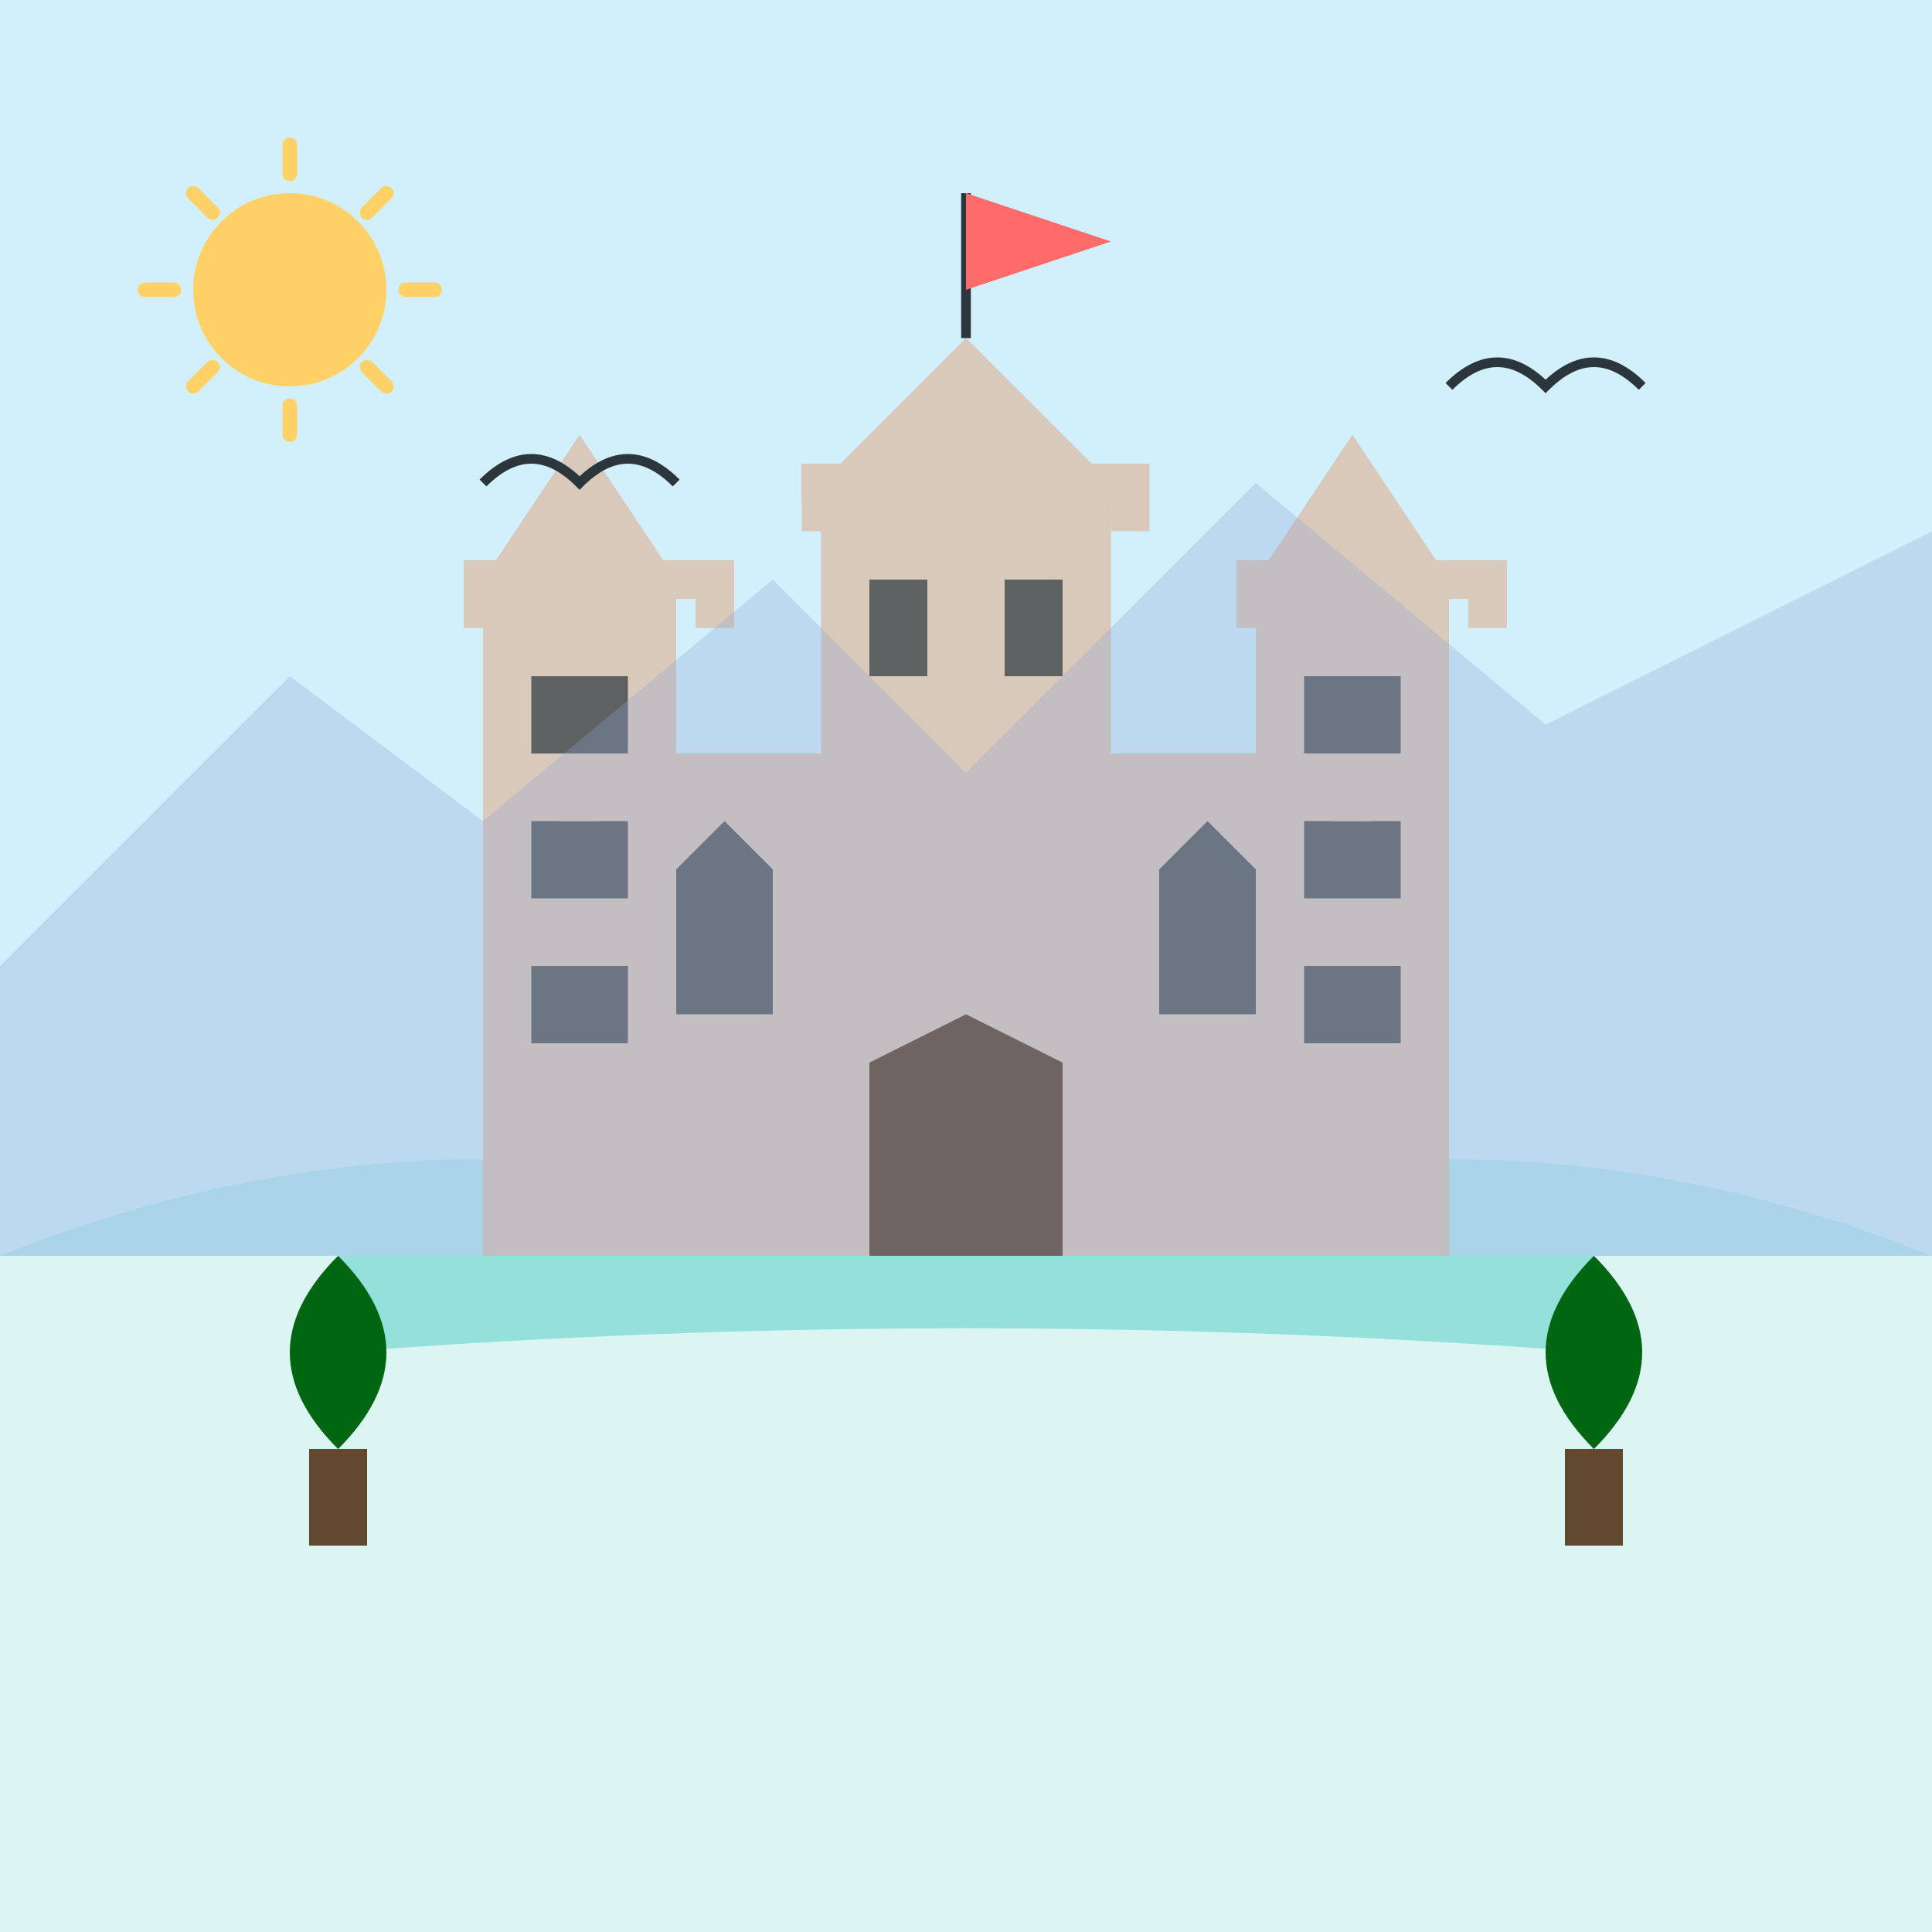
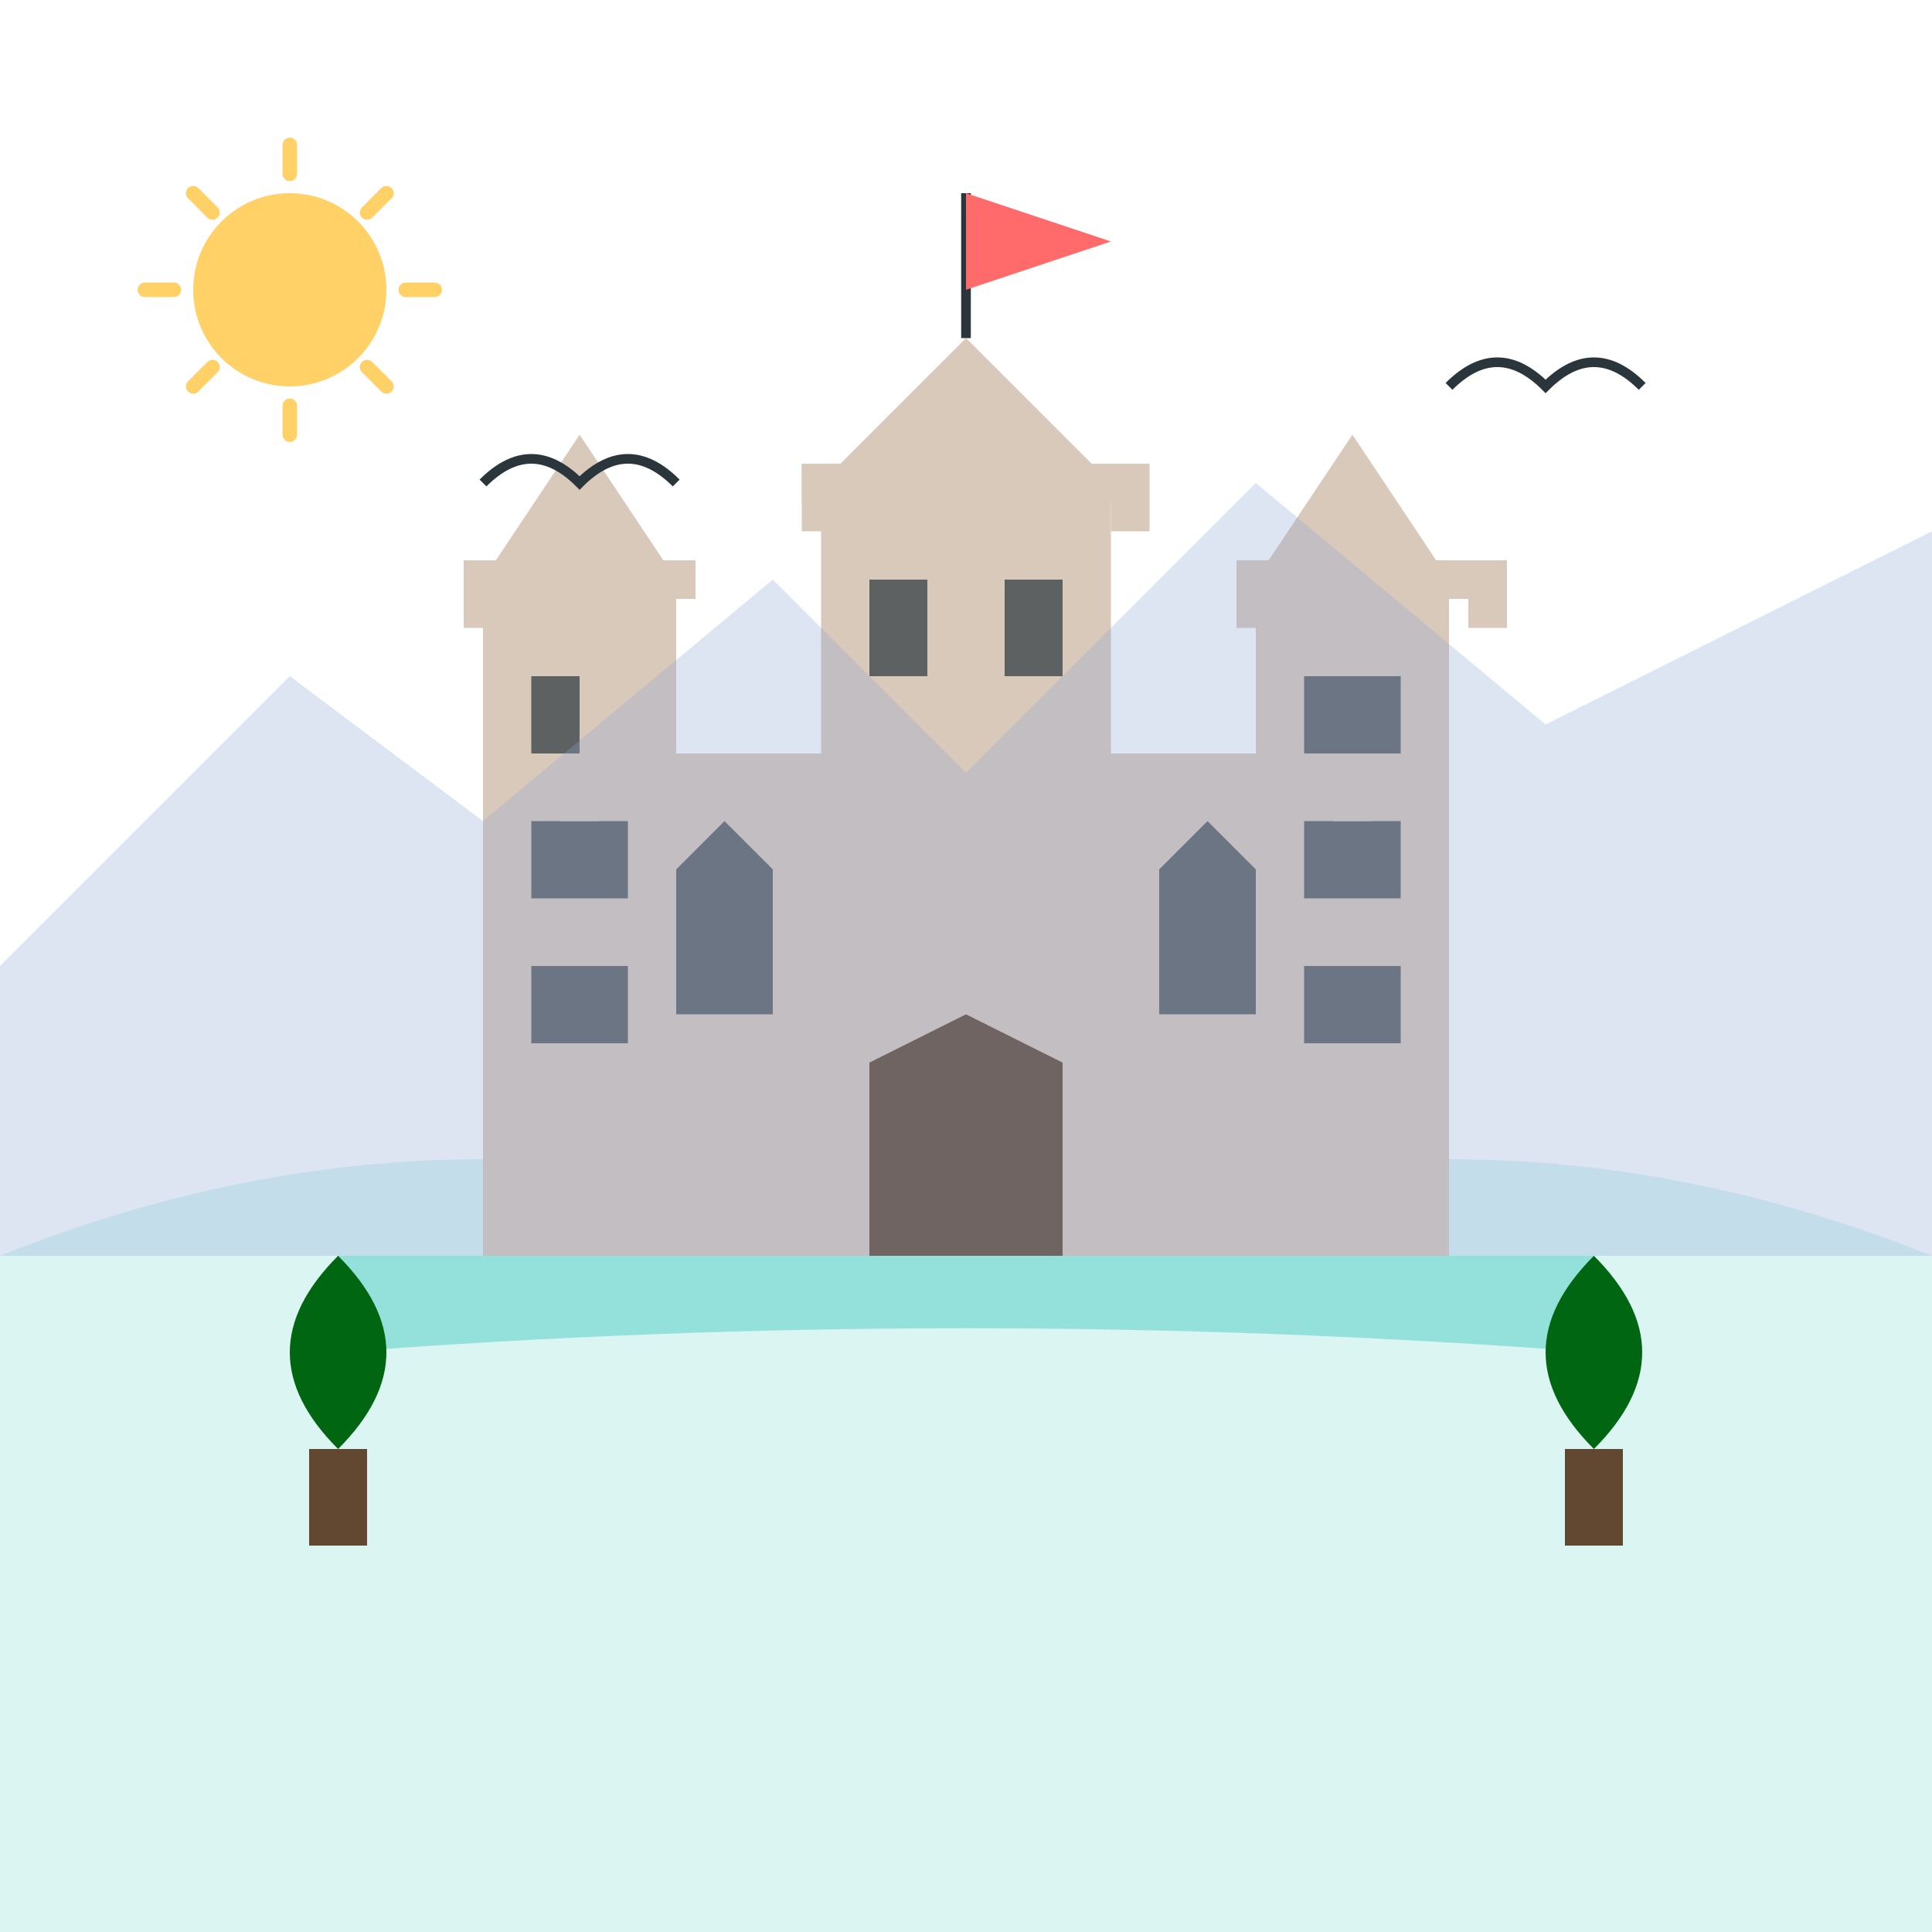
<svg xmlns="http://www.w3.org/2000/svg" viewBox="0 0 200 200">
-   <rect width="200" height="200" fill="none" />
-   <rect width="200" height="130" fill="#A6E1FA" opacity="0.5" />
  <path d="M0,130 Q50,110 100,130 Q150,110 200,130 L200,200 L0,200 Z" fill="#4ECDC4" opacity="0.2" />
  <g transform="translate(100, 130)">
    <rect x="-40" y="-50" width="80" height="50" fill="#D8C9BB" />
    <path d="M-10,-20 L10,-20 L10,0 L-10,0 Z" fill="#624831" />
    <path d="M-10,-20 L10,-20 L0,-25 Z" fill="#624831" />
    <rect x="-30" y="-40" width="10" height="15" fill="#2A363B" opacity="0.7" />
    <path d="M-30,-40 L-20,-40 L-25,-45 Z" fill="#2A363B" opacity="0.7" />
    <rect x="20" y="-40" width="10" height="15" fill="#2A363B" opacity="0.7" />
    <path d="M20,-40 L30,-40 L25,-45 Z" fill="#2A363B" opacity="0.7" />
    <g>
      <rect x="-50" y="-70" width="20" height="70" fill="#D8C9BB" />
      <polygon points="-50,-70 -30,-70 -40,-85" fill="#D8C9BB" />
      <rect x="-45" y="-60" width="5" height="8" fill="#2A363B" opacity="0.7" />
-       <rect x="-40" y="-60" width="5" height="8" fill="#2A363B" opacity="0.7" />
      <rect x="-45" y="-45" width="5" height="8" fill="#2A363B" opacity="0.7" />
      <rect x="-40" y="-45" width="5" height="8" fill="#2A363B" opacity="0.7" />
      <rect x="-45" y="-30" width="5" height="8" fill="#2A363B" opacity="0.7" />
      <rect x="-40" y="-30" width="5" height="8" fill="#2A363B" opacity="0.7" />
      <rect x="-52" y="-72" width="24" height="4" fill="#D8C9BB" />
      <rect x="-52" y="-72" width="4" height="7" fill="#D8C9BB" />
      <rect x="-44" y="-72" width="4" height="7" fill="#D8C9BB" />
      <rect x="-36" y="-72" width="4" height="7" fill="#D8C9BB" />
-       <rect x="-28" y="-72" width="4" height="7" fill="#D8C9BB" />
      <rect x="-15" y="-80" width="30" height="30" fill="#D8C9BB" />
      <polygon points="-15,-80 15,-80 0,-95" fill="#D8C9BB" />
      <rect x="-10" y="-70" width="6" height="10" fill="#2A363B" opacity="0.7" />
      <rect x="4" y="-70" width="6" height="10" fill="#2A363B" opacity="0.7" />
      <rect x="-17" y="-82" width="34" height="4" fill="#D8C9BB" />
      <rect x="-17" y="-82" width="4" height="7" fill="#D8C9BB" />
      <rect x="-9" y="-82" width="4" height="7" fill="#D8C9BB" />
      <rect x="-1" y="-82" width="4" height="7" fill="#D8C9BB" />
      <rect x="7" y="-82" width="4" height="7" fill="#D8C9BB" />
      <rect x="15" y="-82" width="4" height="7" fill="#D8C9BB" />
      <rect x="30" y="-70" width="20" height="70" fill="#D8C9BB" />
      <polygon points="30,-70 50,-70 40,-85" fill="#D8C9BB" />
      <rect x="35" y="-60" width="5" height="8" fill="#2A363B" opacity="0.7" />
      <rect x="40" y="-60" width="5" height="8" fill="#2A363B" opacity="0.7" />
      <rect x="35" y="-45" width="5" height="8" fill="#2A363B" opacity="0.7" />
      <rect x="40" y="-45" width="5" height="8" fill="#2A363B" opacity="0.7" />
      <rect x="35" y="-30" width="5" height="8" fill="#2A363B" opacity="0.7" />
      <rect x="40" y="-30" width="5" height="8" fill="#2A363B" opacity="0.7" />
      <rect x="28" y="-72" width="24" height="4" fill="#D8C9BB" />
      <rect x="28" y="-72" width="4" height="7" fill="#D8C9BB" />
-       <rect x="36" y="-72" width="4" height="7" fill="#D8C9BB" />
      <rect x="44" y="-72" width="4" height="7" fill="#D8C9BB" />
      <rect x="52" y="-72" width="4" height="7" fill="#D8C9BB" />
    </g>
    <rect x="-42" y="-52" width="84" height="4" fill="#D8C9BB" />
    <rect x="-42" y="-52" width="4" height="7" fill="#D8C9BB" />
    <rect x="-34" y="-52" width="4" height="7" fill="#D8C9BB" />
    <rect x="-26" y="-52" width="4" height="7" fill="#D8C9BB" />
    <rect x="-18" y="-52" width="4" height="7" fill="#D8C9BB" />
    <rect x="14" y="-52" width="4" height="7" fill="#D8C9BB" />
    <rect x="22" y="-52" width="4" height="7" fill="#D8C9BB" />
    <rect x="30" y="-52" width="4" height="7" fill="#D8C9BB" />
    <rect x="38" y="-52" width="4" height="7" fill="#D8C9BB" />
  </g>
  <g transform="translate(100, 35)">
    <line x1="0" y1="0" x2="0" y2="-15" stroke="#2A363B" stroke-width="1" />
    <path d="M0,-15 L15,-10 L0,-5 Z" fill="#FF6B6B" />
  </g>
  <path d="M35,130 L35,140 Q100,135 165,140 L165,130" fill="#4ECDC4" opacity="0.5" />
  <rect x="90" y="110" width="20" height="20" fill="#624831" />
  <g transform="translate(35, 150)">
    <rect x="-3" y="0" width="6" height="10" fill="#624831" />
    <path d="M0,0 Q-10,-10 0,-20 Q10,-10 0,0 Z" fill="#016612" />
  </g>
  <g transform="translate(165, 150)">
    <rect x="-3" y="0" width="6" height="10" fill="#624831" />
    <path d="M0,0 Q-10,-10 0,-20 Q10,-10 0,0 Z" fill="#016612" />
  </g>
  <path d="M0,100 L30,70 L50,85 L80,60 L100,80 L130,50 L160,75 L200,55 L200,130 L0,130 Z" fill="#8EA4D2" opacity="0.3" />
  <path d="M50,50 Q55,45 60,50 Q65,45 70,50" fill="none" stroke="#2A363B" stroke-width="1" />
  <path d="M150,40 Q155,35 160,40 Q165,35 170,40" fill="none" stroke="#2A363B" stroke-width="1" />
  <g transform="translate(30, 30)">
    <circle cx="0" cy="0" r="10" fill="#FFD166" />
    <path d="M0,-15 L0,-12 M0,12 L0,15 M-15,0 L-12,0 M12,0 L15,0 M-10,-10 L-8,-8 M10,10 L8,8 M-10,10 L-8,8 M10,-10 L8,-8" stroke="#FFD166" stroke-width="1.5" stroke-linecap="round" />
  </g>
</svg>